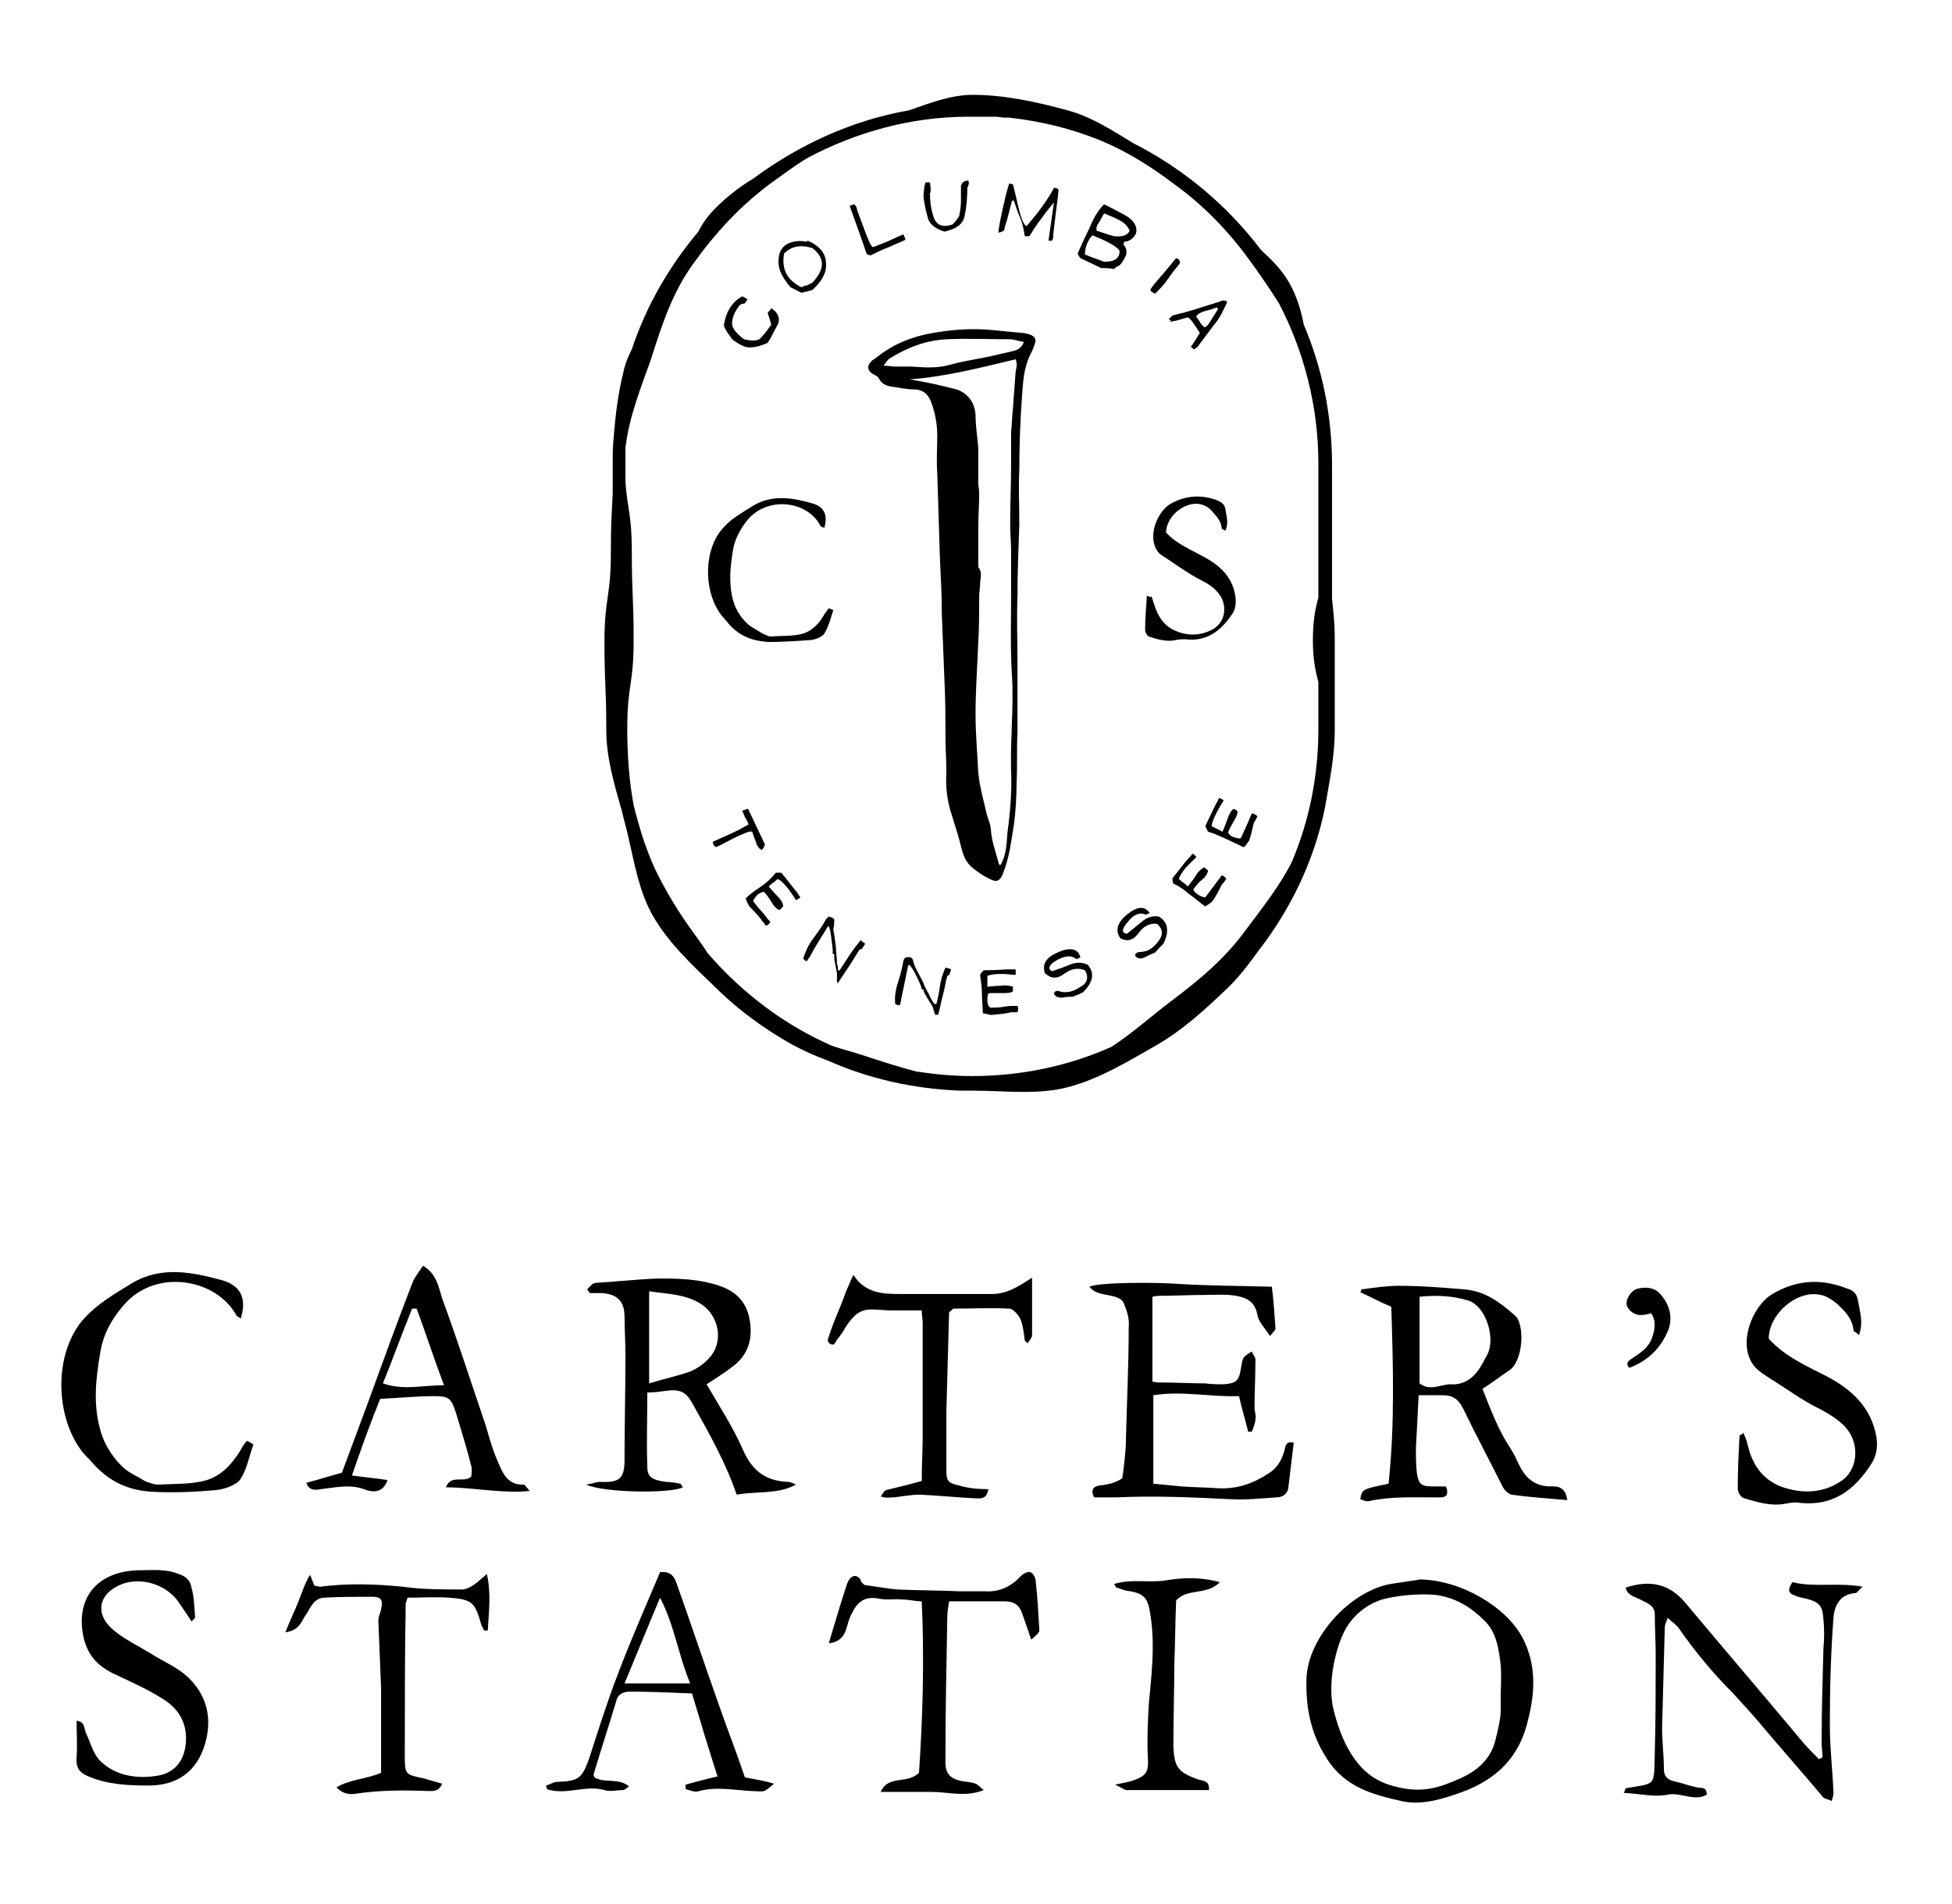
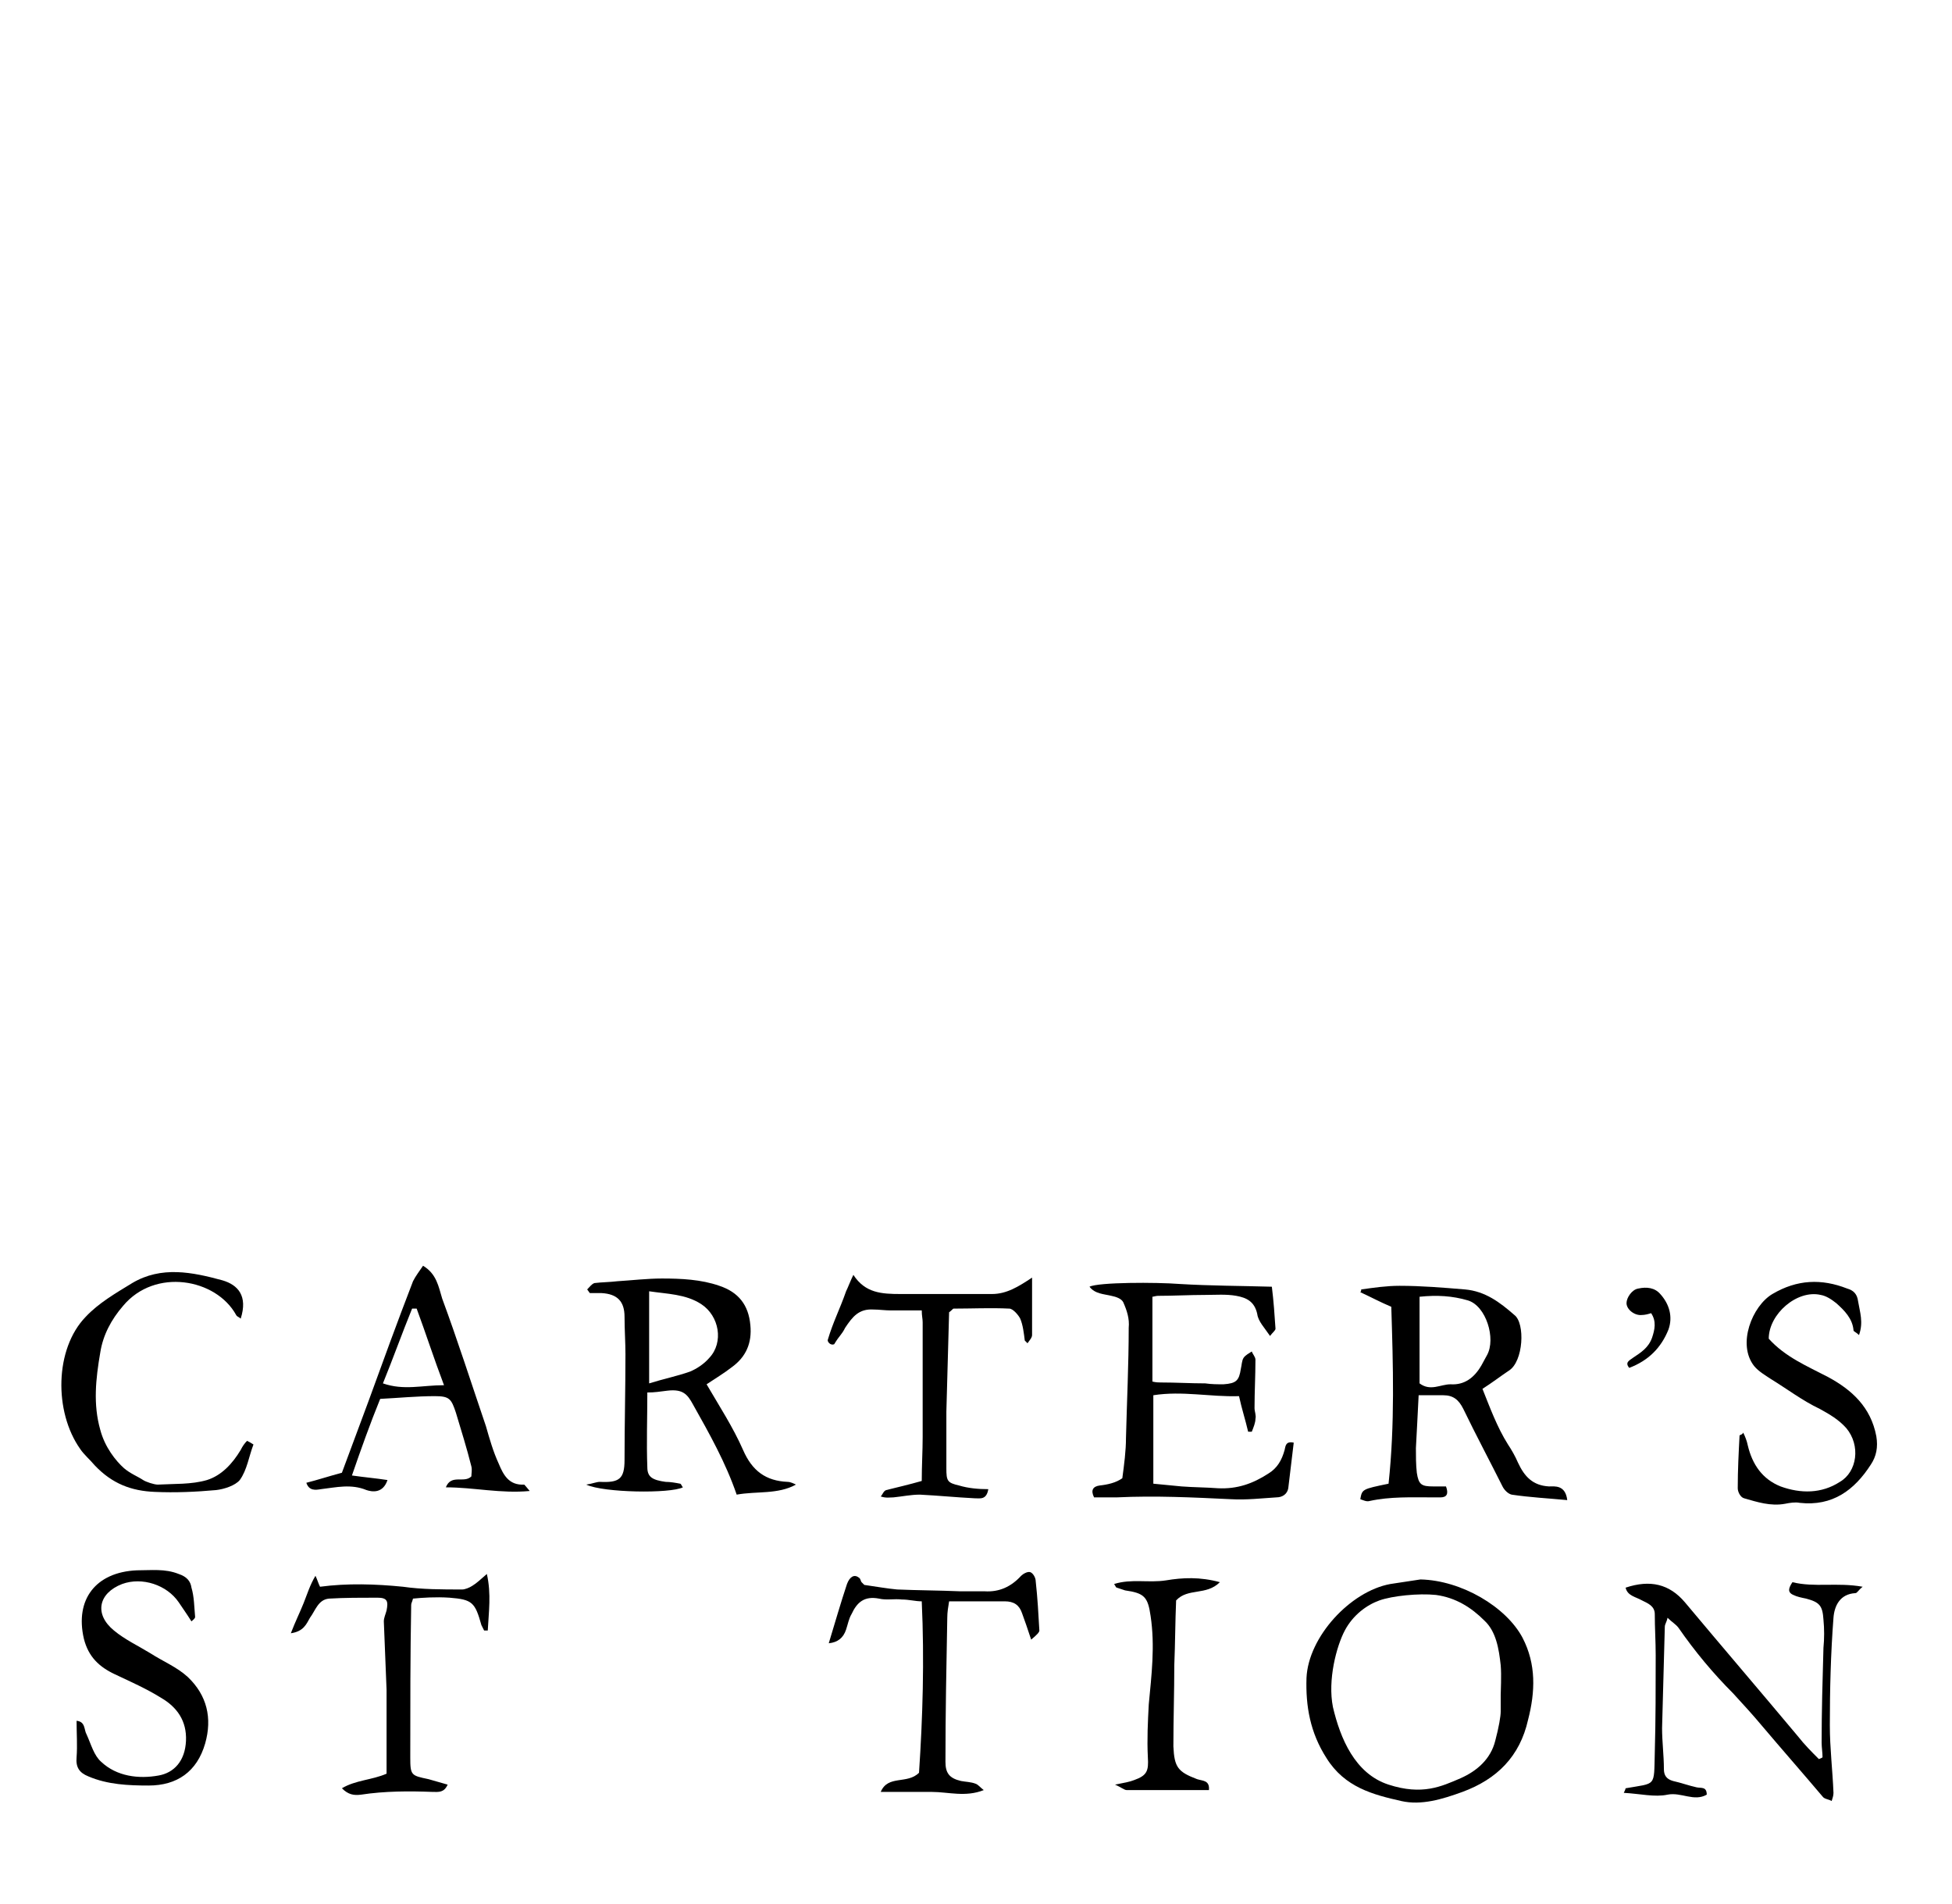
<svg xmlns="http://www.w3.org/2000/svg" version="1.1" id="Layer_1" x="0px" y="0px" viewBox="0 0 214.1 208.8" enable-background="new 0 0 214.1 208.8" xml:space="preserve">
-   <path d="M113,36.7c-0.3-0.1-0.7-0.2-1-0.2c-1-0.1-2-0.2-3.1-0.3c-2-0.2-3.9-0.1-5.9,0.2c-2.1,0.3-4.1,0.9-5.9,2.1  c-0.5,0.3-0.9,0.7-1.4,1c-0.7,0.6-0.6,1.2,0.2,1.6c0.2,0.1,0.4,0.2,0.5,0.4c0.3,0.6,0.8,0.8,1.4,0.9c0.8,0.1,1.6,0.3,2.4,0.3  c1.1,0,1.7,0.6,2,1.6c0.4,1.1,0.6,2.3,0.6,3.5c0,1.4-0.1,2.7,0,4.1c0.1,3.2,0.2,6.4,0.3,9.5c0.1,2,0.2,3.9,0.2,5.9  c0.1,2.5,0.2,5,0.3,7.6c0.1,1.9,0.1,3.8,0.1,5.7c0,1.4,0.1,2.9,0.1,4.1c-0.1,1.7,0.1,3.2,0.6,4.7c0.4,1.3,0.8,2.5,1.1,3.8  c0.2,0.7,0.5,1.4,1.1,1.9c0.6,0.5,1.3,1,2,1.3c0.7,0.4,1.1,0.2,1.4-0.6c0.7-1.7,0.9-3.5,1.2-5.3c0.2-1.5,0.3-3.1,0.3-4.6  c0.1-1.9,0-3.7,0.1-5.6c0-0.9,0-1.8,0-2.6c0-1.7,0-3.5,0-5.2c0-2.3-0.1-4.7,0-7c0-2.7,0.1-5.3,0.2-8c0-2-0.1-4,0-6  c0-2.7,0.1-5.4,0.3-8.1c0.1-1.5,0.2-3.1,0.9-4.5c0.2-0.4,0.4-0.8,0.5-1.2C113.7,37.2,113.5,36.9,113,36.7z M111.4,40.7  c-0.1,1.4-0.2,2.7-0.3,4.1c-0.1,0.9-0.1,1.7-0.2,2.6c0,1.2,0,2.3,0,3.5c0,2.2-0.1,4.4-0.1,6.6c0,1,0.1,1.9,0.1,2.9  c0,1.6,0,3.1,0,4.7c0,3-0.1,6,0.1,9.1c0.2,3.4-0.2,6.9-0.1,10.3c0.1,2.3-0.1,4.6-0.4,6.8c-0.1,1.2-0.1,2.5-0.8,3.6  c-0.1-0.1-0.2-0.2-0.2-0.4c-0.3-1.1-0.7-2.2-0.8-3.3c0-0.7-0.3-1.3-0.5-2c-0.2-1-0.5-2-0.7-3.1c-0.1-0.4-0.1-0.8-0.2-1.3  c-0.1-2.2-0.3-4.3-0.3-6.5c0-2.6,0.2-5.3,0.3-7.9c0.1-1.7,0.1-3.4,0.1-5c0-0.5,0.1-0.9,0.1-1.4c0-0.6,0.3-1.2-0.2-1.8  c0,0,0-0.1,0-0.2c0-0.7,0-1.5,0-2.2c0-0.6,0-1.3,0-1.9c0-1.3,0.1-2.6,0.1-3.8c0-0.4-0.1-0.8-0.1-1.2c0-0.7,0-1.3,0-2  c0-0.6,0-1.2,0-1.8c-0.1-1.2-0.3-2.4-0.3-3.6c-0.1-1.5-1-2.6-2.5-2.9c-1.5-0.4-3-0.7-4.7-1c4-0.3,7.8-1.3,11.6-2.2  C111.6,39.9,111.5,40.3,111.4,40.7z M111.1,38.5c-0.9,0.2-1.7,0.4-2.6,0.6c-1.4,0.3-2.9,0.5-4.3,0.9c-1.4,0.4-2.8,0.3-4.2,0.2  c-0.6,0-1.2,0-1.9,0c-0.3,0-0.6-0.1-1.2-0.1c0.3-0.4,0.5-0.7,0.7-0.8c1.9-1.2,4-2,6.3-2.1c2.3-0.1,4.5,0,6.8,0c0.5,0,1,0.2,1.6,0.3  C112.1,38.1,111.6,38.4,111.1,38.5z M146.4,80c0-4.8,0-4.8,0-9.7c0-2.3-0.2-3.5-0.3-4.7V51c0-5.5-1.1-10.7-3.1-15.4  c-0.3-1.6-0.8-3.2-1.6-4.6c-0.8-1.4-1.9-2.5-3.1-3.6c-3.7-4.9-8.5-8.9-14-11.7c-2.3-1.4-4.6-2.9-7.2-3.6c-3.3-0.9-6.9-1.7-10.4-1.7  c-2.4,0-4.7,0.9-7,1.7c-6.3,1.1-12.1,3.8-17.1,7.5c-1.5,0.9-2.9,2-4.1,3.2c-0.8,0.8-1.4,1.6-1.9,2.6c-3.2,3.8-5.7,8.1-7.3,12.9  c-0.4,0.8-0.7,1.5-0.9,2.4c-0.6,2.4-0.9,4.8-1.1,7.4c-0.1,1-0.1,1.9-0.1,2.9v3.2c-0.1,2.1-0.2,3.1-0.2,6.5c0,4.8-0.7,4.8-0.7,9.7  c0,4.8,0.2,4.8,0.2,9.7c0,3,0.9,6,1.7,8.8c0.2,0.9,0.5,1.9,0.7,2.8c0.7,3,1.2,6.1,2.7,8.7c1.7,3,4.4,5.5,6.9,7.9  c2.4,2.4,5.3,4.5,8.3,6.2c1.3,0.7,2.6,1.3,4,1.8c4.5,2,9.4,3.1,14.5,3.3c0.4,0,0.9,0,1.4,0c3.5,0,7.2,0.5,10.5-0.4  c3.4-0.9,6.5-2.8,9.5-4.5c3-1.7,5.6-4.1,8.1-6.5c1.2-1.2,2.2-2.5,3.2-3.9c3.5-4.5,6.1-9.8,7.3-15.6C145.8,85.8,146.4,83,146.4,80z   M136.7,101.9c-2.3,3.2-5.2,5.6-8.4,8c-2.1,1.6-4.1,3.4-6.4,4.9c-4.7,2.1-9.9,3.2-15.3,3.2c-2.1,0-4.1-0.2-6.1-0.5  c-1.9-0.5-3.8-1.1-5.6-1.7c-1.2-0.4-2.4-0.7-3.6-1.1c-5.3-2.3-10-5.9-13.7-10.2c-0.5-0.8-1.1-1.6-1.6-2.3c-1.6-2.2-3-4.5-4.2-7  c-1-2.2-1.7-4.5-2.3-6.9c-0.5-2.7-0.7-5.5-0.7-8.4c0-4.8,0.7-4.8,0.7-9.7c0-4.8-0.2-4.8-0.2-9.7c0-4.1-0.5-4.7-0.7-7.7v-2  c0-0.6,0-1.1,0-1.7c0.4-3.4,1.7-6.6,2.8-9.7c1.2-3.8,2.4-7.5,4.8-10.7c2.3-3.2,5-6.1,8.2-8.5c1.4-1,2.7-2,4.2-2.9  c5.3-2.8,11.3-4.5,17.6-4.5c0.1,0,0.2,0,0.4,0c0.3,0,0.6,0,0.9,0c0.3,0,0.5,0,0.8,0c0.3,0,0.5,0,0.8,0c0.4,0,0.8,0.1,1.2,0.1  c0.1,0,0.3,0,0.4,0c3.5,0.4,6.8,1.2,10,2.5c2.9,1.2,5.6,2.9,8.1,4.8c3.2,2.3,6,5.2,8.3,8.4c1.1,1.5,2.2,3.1,3.2,4.7  c2.7,5.2,4.3,11.2,4.3,17.5v14.7c-0.3,1.2-0.6,2.4-0.6,4.7c0,2.2,0.3,3.4,0.6,4.6V80c0,5.1-1,10-2.9,14.5  C140.4,97.1,138.5,99.5,136.7,101.9z M78.2,92.5c0,0,0-0.1,0-0.1s0-0.1,0-0.1c1.8-0.8,2.9-1.3,3.2-1.5c0.3-0.2,0.6-0.3,0.7-0.4  c-0.1-0.3-0.2-0.5-0.4-0.8c-0.1-0.3-0.2-0.5-0.3-0.7c0.1,0,0.2-0.1,0.3-0.1s0.2-0.1,0.3-0.1c0,0,0.1,0,0.1,0.1  c0.3,0.6,0.6,1.3,0.9,1.9c0.3,0.6,0.6,1.3,0.9,1.9c-0.1,0.4-0.3,0.6-0.4,0.6c-0.3-0.2-0.5-0.5-0.6-0.9c-0.2-0.5-0.3-0.8-0.4-1.1  c-0.3-0.1-0.9,0.2-2,0.7c-1.1,0.6-1.7,0.9-2,1C78.4,92.8,78.3,92.7,78.2,92.5z M82.2,99.4c-0.3-0.5-0.4-0.8-0.4-0.9  c0.5-0.5,1.1-0.9,1.7-1.3c0.6-0.4,1.1-0.9,1.6-1.5c0.2,0,0.4,0,0.6,0c0.9,1.1,1.4,1.8,1.6,2c0.2,0.2,0.3,0.5,0.5,0.7  c-0.3,0.2-0.4,0.3-0.5,0.3c-0.2-0.3-0.5-0.8-0.9-1.3c-0.4-0.5-0.8-0.9-1.1-1c-0.2,0.1-0.3,0.3-0.5,0.4s-0.3,0.3-0.5,0.4  c0.2,0.2,0.5,0.6,0.9,1c0.4,0.4,0.7,0.8,0.7,1.2c-0.1,0.1-0.1,0.1-0.2,0.2s-0.1,0.1-0.2,0.2c-0.3-0.1-0.6-0.4-0.9-0.9  c-0.3-0.5-0.6-0.9-0.8-1.1c-0.2,0-0.4,0.1-0.7,0.3c-0.3,0.3-0.4,0.5-0.5,0.7c0.3,0.4,0.6,0.8,0.9,1.1s0.6,0.8,1,1.2  c-0.1,0.2-0.3,0.4-0.5,0.4c-0.1-0.1-0.2-0.3-0.4-0.5C83.5,100.8,83,100.2,82.2,99.4z M91.8,107.7c0-0.2,0-0.5,0-1  c-0.2-1-0.3-1.5-0.3-1.7s0-0.3,0-0.4c0,0,0,0-0.1,0s0,0-0.1,0c0.1-0.2,0-0.8-0.1-1.6c-0.1-0.8-0.2-1.3-0.3-1.4l-0.1,0  c-1,1.6-1.6,2.6-1.8,3c-0.2,0.4-0.4,0.6-0.5,0.8c-0.1,0-0.3-0.1-0.4-0.3c0.2-0.6,0.5-1.4,1.1-2.2s1.1-1.5,1.4-2.1  c0,0,0.1-0.1,0.3-0.3c0.4,0.1,0.7,0.3,0.6,0.5c0,0.2,0,0.5-0.1,0.9c0.2,1.2,0.3,2,0.3,2.3s0.1,0.8,0.1,1.5c0.1,0.2,0.1,0.4,0.1,0.7  c0,0,0.1,0,0.1,0s0.1,0,0.1,0c0.4-0.6,0.7-1.1,1.1-1.7c0.4-0.6,0.8-1.1,1.2-1.6c0.2,0.2,0.4,0.3,0.5,0.4c-0.1,0.1-0.1,0.2-0.2,0.3  c-0.1,0.1-0.1,0.2-0.2,0.3c0,0-0.1,0-0.1,0c0,0-0.1,0-0.1,0c-0.4,0.6-0.8,1.3-1.2,1.9s-0.8,1.2-1.2,1.8  C92.2,107.8,92,107.8,91.8,107.7z M102.6,111.3c-0.1-0.2-0.2-0.5-0.3-0.9c-0.5-0.8-0.8-1.3-0.9-1.5c-0.1-0.2-0.1-0.3-0.1-0.4  c0,0,0,0-0.1,0s0,0-0.1,0c0-0.2-0.2-0.7-0.6-1.5c-0.4-0.8-0.7-1.2-0.8-1.2l-0.1,0.1c-0.4,1.9-0.6,3-0.7,3.4  c-0.1,0.4-0.1,0.7-0.2,0.9c-0.1,0.1-0.3,0-0.5-0.1c-0.1-0.6,0-1.5,0.3-2.4s0.5-1.8,0.6-2.4c0,0,0.1-0.2,0.2-0.3  c0.5-0.1,0.7,0,0.8,0.2c0.1,0.2,0.1,0.5,0.3,0.9c0.6,1.1,0.9,1.7,1,2c0.1,0.3,0.4,0.7,0.7,1.4c0.1,0.1,0.2,0.4,0.4,0.6  c0,0,0.1,0,0.1,0c0,0,0.1,0,0.1,0c0.2-0.7,0.3-1.3,0.4-2c0.1-0.7,0.3-1.3,0.6-2c0.3,0.1,0.5,0.1,0.6,0.2c0,0.1,0,0.2-0.1,0.3  c0,0.1,0,0.2-0.1,0.3c0,0-0.1,0-0.1,0.1c0,0-0.1,0-0.1,0c-0.2,0.7-0.3,1.5-0.5,2.2s-0.3,1.4-0.5,2.1  C102.9,111.2,102.8,111.3,102.6,111.3z M108.7,111.3c-0.5-0.1-0.9-0.2-0.9-0.2c0-0.7-0.1-1.4-0.1-2.1c0-0.7-0.1-1.4-0.2-2.1  c0.1-0.2,0.2-0.3,0.4-0.5c1.4,0,2.3-0.1,2.6-0.1c0.3,0,0.6,0,0.9,0c0,0.3,0,0.5,0,0.6c-0.4,0-0.9-0.1-1.6-0.1s-1.2,0.1-1.5,0.2  c0,0.2,0,0.4,0,0.6c0,0.2,0,0.4,0,0.6c0.3,0,0.8-0.1,1.4-0.1c0.6-0.1,1.1,0,1.4,0.1c0,0.1,0,0.2,0,0.3c0,0.1,0,0.2,0,0.2  c-0.2,0.2-0.7,0.2-1.3,0.2c-0.6,0-1.1,0-1.3,0c-0.2,0.1-0.2,0.4-0.2,0.8c0,0.4,0.1,0.6,0.3,0.8c0.5,0,1,0,1.5-0.1s1-0.1,1.5-0.1  c0.1,0.2,0.1,0.4,0,0.7c-0.1,0-0.4,0-0.7,0C110.6,111.1,109.9,111.2,108.7,111.3z M117.7,109.3c-0.3,0-0.7,0-1.2,0.1  c-0.5,0-0.8-0.1-0.9-0.5c0.1-0.2,0.3-0.3,0.6-0.2c0.3,0.1,0.5,0.1,0.7,0.1c0.6,0,1.2-0.3,1.8-0.7s0.7-1,0.3-1.7  c-0.7-0.3-1.5-0.2-2.3,0.4c-0.8,0.6-1.5,0.5-2.1-0.1c-0.3-1,0.1-1.7,1.5-2.3s2.2-0.3,2.4,0.6c-0.1,0-0.2,0.1-0.2,0.1  c-0.1,0-0.1,0-0.2,0.1c-0.6-0.5-1.3-0.4-2.2,0.1s-1,1-0.5,1.2c0.6-0.2,1.2-0.4,1.9-0.7c0.7-0.3,1.4-0.3,2,0c0.8,0.9,0.6,1.9-0.5,3  c-0.2,0.1-0.4,0.2-0.6,0.3C118.1,109.1,117.9,109.2,117.7,109.3z M126.6,104.5c-0.3,0.1-0.7,0.3-1.1,0.5c-0.4,0.2-0.8,0.1-1-0.2  c0-0.2,0.2-0.4,0.5-0.4c0.3,0,0.6-0.1,0.7-0.1c0.6-0.2,1.1-0.7,1.5-1.3s0.3-1.2-0.3-1.7c-0.8-0.1-1.5,0.3-2,1c-0.6,0.8-1.2,1-2,0.6  c-0.6-0.8-0.4-1.7,0.7-2.6c1.1-0.9,1.9-1,2.5-0.2c-0.1,0.1-0.1,0.1-0.2,0.1c-0.1,0-0.1,0.1-0.2,0.1c-0.7-0.3-1.4,0-2,0.8  c-0.7,0.8-0.7,1.2-0.1,1.3c0.5-0.4,1-0.8,1.6-1.3c0.6-0.5,1.2-0.7,1.9-0.6c1,0.6,1.2,1.6,0.5,3c-0.2,0.2-0.3,0.3-0.5,0.5  C126.9,104.2,126.8,104.4,126.6,104.5z M133,98.8c-0.4,0.4-0.7,0.5-0.8,0.6c-0.6-0.4-1.1-0.9-1.7-1.3c-0.6-0.5-1.1-0.9-1.8-1.2  c-0.1-0.2-0.1-0.4-0.1-0.6c0.9-1.1,1.4-1.8,1.6-2c0.2-0.2,0.4-0.4,0.6-0.7c0.3,0.2,0.4,0.3,0.4,0.4c-0.3,0.3-0.6,0.6-1.1,1.1  c-0.4,0.5-0.7,0.9-0.8,1.3c0.2,0.1,0.3,0.3,0.5,0.4c0.2,0.1,0.3,0.3,0.5,0.4c0.2-0.3,0.5-0.6,0.8-1.1s0.6-0.8,1-1  c0.1,0.1,0.1,0.1,0.2,0.2c0.1,0.1,0.1,0.1,0.2,0.1c0,0.3-0.2,0.7-0.7,1.1s-0.7,0.8-0.9,1c0,0.2,0.2,0.4,0.5,0.6  c0.3,0.2,0.6,0.3,0.8,0.3c0.3-0.4,0.6-0.8,0.9-1.2c0.3-0.4,0.6-0.8,0.9-1.2c0.2,0,0.4,0.2,0.5,0.4c-0.1,0.1-0.2,0.3-0.4,0.5  S133.7,97.8,133,98.8z M137,92.2c-0.3,0.4-0.5,0.7-0.6,0.7c-0.6-0.3-1.3-0.6-1.9-0.9c-0.7-0.3-1.3-0.6-2-0.8  c-0.1-0.2-0.2-0.4-0.3-0.6c0.6-1.3,1-2.1,1.1-2.3s0.3-0.5,0.4-0.8c0.3,0.1,0.5,0.2,0.5,0.3c-0.2,0.3-0.5,0.8-0.8,1.4  c-0.3,0.6-0.5,1.1-0.5,1.4c0.2,0.1,0.4,0.2,0.6,0.3c0.2,0.1,0.4,0.2,0.6,0.3c0.1-0.3,0.3-0.7,0.5-1.3c0.2-0.6,0.4-1,0.7-1.2  c0.1,0,0.2,0.1,0.2,0.1c0.1,0,0.2,0.1,0.2,0.1c0.1,0.3-0.1,0.7-0.4,1.2s-0.5,0.9-0.6,1.2c0.1,0.2,0.3,0.4,0.6,0.5  c0.4,0.1,0.6,0.2,0.8,0.1c0.2-0.4,0.4-0.9,0.6-1.3c0.2-0.5,0.4-0.9,0.6-1.4c0.2,0,0.4,0.1,0.6,0.3c0,0.1-0.1,0.3-0.3,0.6  S137.4,91.1,137,92.2z M126.3,65.4c0.1,0.3,0.2,0.6,0.3,0.9c0.4,1.3,1.1,2.4,2.4,2.9c1.4,0.6,2.9,0.5,4.2-0.3  c1.2-0.8,1.5-2.6,0.4-3.9c-0.5-0.6-1.1-1-1.9-1.4c-1.2-0.6-2.3-1.4-3.5-2.2c-0.4-0.3-0.9-0.5-1.2-0.9c-1.2-1.6-0.1-4.3,1.3-5.2  c1.7-1,3.5-1.1,5.3-0.4c0.4,0.2,0.7,0.4,0.8,0.9c0.1,0.8,0.4,1.5,0,2.4c-0.2-0.1-0.4-0.2-0.4-0.3c-0.1-0.9-0.7-1.4-1.2-2  c-0.3-0.3-0.7-0.5-1.1-0.6c-1.7-0.4-3.8,1.3-3.8,3.1c1.2,1.3,2.8,1.9,4.2,2.7c1.7,0.9,3.1,2.2,3.4,4.3c0.1,0.8,0,1.5-0.4,2  c-1.2,1.8-2.8,3-5.1,2.7c-0.3,0-0.7,0-1.1,0.1c-1,0.2-2-0.1-2.9-0.4c-0.2-0.1-0.4-0.5-0.4-0.7c0-1.3,0.1-2.5,0.2-3.8  C126.1,65.5,126.2,65.5,126.3,65.4z M91.4,66.9c-0.3,0.9-0.5,1.8-1,2.6c-0.3,0.4-1.1,0.7-1.7,0.7c-1.4,0.1-2.9,0.2-4.4,0.2  c-1.7-0.1-3.1-0.6-4.3-1.9c-0.3-0.4-0.7-0.8-1-1.2c-1.9-2.7-1.8-7.2,0.4-9.5c0.9-1,2.2-1.7,3.3-2.4c2.1-1.2,4.3-0.8,6.4-0.2  c1.1,0.3,1.8,1.1,1.3,2.7c-0.1-0.1-0.3-0.1-0.4-0.2C88.7,55,84.3,54.3,82,57c-0.8,1-1.4,2.1-1.6,3.3c-0.3,1.8-0.5,3.7,0,5.5  c0.3,1.2,1.1,2.2,1.7,2.7c0.5,0.4,1,0.6,1.4,0.9c0.2,0.1,0.8,0.4,1,0.4c1.2-0.1,2.4,0,3.5-0.3c1.1-0.3,1.9-1.2,2.4-2.1  c0.1-0.2,0.3-0.4,0.5-0.7C91.1,66.8,91.2,66.8,91.4,66.9z M84.2,37.6c-0.9,0.4-1.5,0.5-2,0.5c-0.5,0-1.1-0.3-1.9-0.9  c-0.3-0.5-0.6-0.8-0.6-0.9c-0.1-0.1-0.2-0.3-0.3-0.6c0.2-1.5,0.9-2.6,2-3.2c0.3,0.1,0.5,0.3,0.6,0.3c-0.2,0.3-0.3,0.5-0.4,0.5  c-0.1,0-0.3,0-0.5,0.2c-0.6,0.8-0.8,1.4-0.8,2c0,0.5,0.5,1.1,1.3,1.7c0.9,0.2,1.5,0.2,1.8-0.1c0.3-0.3,0.7-0.8,1.2-1.5  c-0.1-0.3-0.2-0.7-0.4-1.3c0.1-0.1,0.1-0.2,0.2-0.2c0.1-0.1,0.1-0.2,0.2-0.3c0.8,0.5,1,1.2,0.7,1.8C84.9,36.3,84.6,37,84.2,37.6z   M89.1,31.8c-0.3,0.1-0.7,0.2-1.2,0.3c-0.2-0.1-0.4-0.2-0.6-0.3s-0.4-0.2-0.6-0.3c-0.5-0.6-0.9-1.2-1.1-1.7c-0.2-0.5-0.3-1.2-0.1-2  c0.2-0.6,0.6-1,1.2-1.2c0.6-0.2,1.2-0.2,1.7-0.1c0,0,0.1,0,0.2-0.1c1.4,0.6,2,1.5,2,2.5C90.7,29.9,90.1,30.9,89.1,31.8z M89.1,31  c1.4-1.5,1.4-2.7,0-3.8c-1.3-0.4-2.3-0.2-3.1,0.6c-0.3,1.7,0.3,2.9,1.9,3.7c0.2-0.1,0.4-0.2,0.6-0.2C88.7,31.2,88.9,31.1,89.1,31z   M95.5,28c-0.1,0-0.3-0.1-0.4-0.1c-0.1-0.2-0.2-0.5-0.4-1.1c-0.2-0.6-0.7-2-1.5-4.2c0.1-0.1,0.2-0.1,0.5-0.2  c0.2,0.2,0.3,0.4,0.3,0.6c0.7,1.9,1.1,3,1.3,3.4c0.1,0.3,0.3,0.6,0.4,0.7c0.1,0,0.6-0.2,1.6-0.6c0.9-0.4,1.5-0.7,1.8-0.8  c0,0.1,0.1,0.2,0.1,0.3c0.1,0.1,0.1,0.2,0.1,0.3c-0.6,0.3-1.2,0.5-1.8,0.8C96.7,27.4,96.1,27.7,95.5,28z M103.6,25.4  c-1-0.3-1.6-0.8-1.8-1.4c-0.2-0.7-0.4-1.5-0.5-2.4c0-0.7,0.1-1,0.1-1.2c0-0.1,0.1-0.2,0.1-0.4c0.1,0,0.1,0,0.2,0c0.1,0,0.2,0,0.3,0  c0.1,0.7,0.1,1.1,0,1.2c0,0.8,0.1,1.7,0.4,2.6c0.3,0.9,1,1.2,2.1,0.8c0.3-0.3,0.5-0.6,0.7-0.9c0.1-0.5,0.2-1.1,0.2-1.6  c0-0.6,0-1.1,0-1.7c0.1-0.4,0.4-0.6,0.8-0.6c0.1,0.2,0.1,0.4-0.1,0.8c0,1.1-0.1,2.2-0.3,3.1C105.6,24.6,104.9,25.1,103.6,25.4z   M109.5,25.5c0.1-0.9,0.3-1.8,0.5-2.7s0.4-1.8,0.7-2.7c0.2,0.1,0.3,0.1,0.4,0.1c0.1,0.4,0.3,1.2,0.6,2.5c0.3,1.3,0.6,2,0.9,2.1  c0.5-0.6,1.1-1.3,1.6-2c0.5-0.7,1-1.4,1.4-2.2c0.3,0,0.4,0.1,0.5,0.2c0,0.2-0.1,1.1-0.3,2.6c-0.2,1.5-0.3,2.5-0.3,2.8  c-0.1,0.1-0.1,0.1-0.1,0.2c-0.1,0-0.2,0-0.2,0c-0.1,0-0.2,0-0.2,0c0.1-0.7,0.2-1.4,0.3-2.1s0.2-1.4,0.3-2.1c-0.5,0.6-1,1.2-1.4,1.8  c-0.5,0.6-0.9,1.3-1.3,1.9c-0.1,0-0.2,0-0.3,0c-0.1,0-0.2,0-0.2,0c-0.1-0.6-0.2-1.3-0.5-2s-0.5-1.3-0.7-1.9c0,0-0.1,0-0.1,0  c0,0-0.1,0-0.1,0c-0.4,1.5-0.6,2.4-0.7,2.6c-0.1,0.3-0.1,0.5-0.2,0.7C109.9,25.4,109.7,25.5,109.5,25.5z M118.5,28.3  c-0.1-0.1-0.2-0.3-0.3-0.5c0.4-0.9,0.8-1.8,1.3-2.8c0.4-1,0.9-1.9,1.6-2.6c0.6,0.3,1.4,0.7,2.3,1.2c0.9,0.5,1.4,1.2,1.2,2  c-0.3,0.6-0.8,0.9-1.3,0.9c0,0.1,0,0.2-0.1,0.3c0.4,0.4,0.4,0.8,0.3,1.2c-0.2,0.4-0.4,0.8-0.7,1.1c-0.3,0.1-0.5,0.3-0.6,0.4  c-0.6-0.1-0.9-0.1-1-0.1c-0.1,0-0.2,0-0.4,0C120.2,29.1,119.5,28.8,118.5,28.3z M119,27.9c0.9,0.4,1.6,0.6,2.1,0.8  c1.1,0,1.7-0.3,1.7-1.2c-0.3-0.4-0.8-0.7-1.4-1s-1.1-0.5-1.6-0.7C119.3,26.4,119,27.1,119,27.9z M120.3,25.3  c0.3,0.1,0.6,0.2,0.9,0.3c0.3,0.1,0.6,0.2,1,0.3c0.9,0.1,1.5-0.1,1.7-0.6c-0.2-0.5-0.6-0.9-1.2-1.2c-0.6-0.3-1.1-0.5-1.6-0.7  c-0.1,0.2-0.3,0.5-0.5,0.9C120.3,24.7,120.2,25,120.3,25.3z M126.2,31.9c0,0,0-0.1,0-0.1s0-0.1,0-0.1c0.4-0.6,0.9-1.1,1.4-1.7  c0.5-0.6,1-1.2,1.4-1.7c0.1,0,0.1,0.1,0.2,0.1c0.1,0,0.1,0.1,0.2,0.2c0,0.1,0,0.2,0,0.3c-0.5,0.6-0.9,1.1-1.3,1.7  c-0.4,0.6-0.9,1.1-1.4,1.6c-0.1,0-0.1-0.1-0.2-0.1C126.3,32,126.3,32,126.2,31.9z M128.2,35c0.1-0.1,0.1-0.1,0.2-0.2  c0.1-0.1,0.1-0.1,0.2-0.2c0.4-0.1,0.7-0.2,1.2-0.3c0.4-0.1,1.7-0.5,3.9-1.2c0.4-0.2,0.7-0.2,0.9,0c-0.4,0.9-0.8,1.8-1.5,2.6  c-0.6,0.8-1.2,1.6-1.8,2.4c-0.1,0-0.2,0.1-0.3,0.2c-0.1,0-0.2-0.1-0.4-0.3c-0.1,0.2,0.3-0.3,1-1.5c-0.2-0.3-0.4-0.6-0.6-0.9  c-0.2-0.3-0.4-0.6-0.7-0.8c-0.8,0.2-1.3,0.4-1.5,0.4s-0.3,0.1-0.5,0.1C128.5,35.2,128.4,35.1,128.2,35z M131.2,34.7  c0.1,0.2,0.3,0.4,0.4,0.6c0.1,0.2,0.3,0.4,0.5,0.6c0.3-0.1,0.5-0.4,0.8-0.9c0.3-0.5,0.5-0.8,0.7-1.1c0,0,0-0.1-0.1-0.1  c0,0,0,0,0-0.1c-0.3,0.1-0.8,0.3-1.3,0.4C131.8,34.2,131.4,34.4,131.2,34.7z" />
  <path d="M167,179.6c-1.8-3.4-6.7-6.3-11.2-6.4c-0.7,0.1-2,0.3-3.3,0.5c-4.4,0.8-9,5.8-9.2,10.3c-0.1,3.1,0.4,6,2.2,8.8  c2,3.2,5.1,4,8.2,4.7c2.2,0.5,4.5-0.2,6.7-1c3.8-1.4,6.3-3.9,7.2-7.9C168.4,185.5,168.5,182.5,167,179.6z M164.6,185.9  c0,0.4,0,1.2,0,1.8c0,0.5-0.2,1.7-0.6,3.2c-0.5,2-2,3.3-3.8,4.1c-2.1,0.9-4.2,1.9-7.9,0.7c-3.7-1.2-5.3-5.1-6.1-8.5  c-0.6-3,0.4-6.7,1.3-8.4s2.4-2.8,3.8-3.3c1.4-0.5,4.3-0.8,6.2-0.6c2.2,0.3,3.9,1.4,5.3,2.8c1.3,1.2,1.6,3.1,1.8,4.9  C164.7,183.7,164.6,185.5,164.6,185.9z" />
  <path d="M182.9,196.8c1.5-0.3,2.9,0.8,4.3,0c0-0.9-0.6-0.7-1.1-0.8c-0.9-0.2-1.7-0.5-2.6-0.7c-0.7-0.2-1-0.6-1-1.3  c0-1.5-0.2-3-0.2-4.5c0.1-3.7,0.2-7.4,0.3-11.1c0-0.3,0.2-0.5,0.3-1c0.5,0.5,0.9,0.7,1.2,1.1c1.8,2.6,3.8,5,6,7.2  c1.1,1.2,2.2,2.4,3.2,3.6c2.2,2.6,4.4,5.1,6.6,7.7c0.2,0.3,0.7,0.3,1,0.5c0.1-0.3,0.2-0.6,0.2-0.9c-0.1-2.5-0.4-4.9-0.4-7.4  c0-3.9,0.1-7.9,0.4-11.8c0.1-1.3,0.7-2.6,2.4-2.7c0.2,0,0.3-0.3,0.8-0.7c-2.8-0.5-5.3,0.1-7.7-0.5c-0.4,0.6-0.6,1.1,0.1,1.4  c0.4,0.2,0.9,0.3,1.4,0.4c1.5,0.4,1.8,0.8,1.9,2.3c0.1,1,0.1,2.1,0,3.1c-0.1,3.5-0.2,7-0.2,10.4c0,0.5,0.1,1.1,0.1,1.6  c-0.1,0.1-0.2,0.1-0.4,0.2c-0.8-0.8-1.6-1.6-2.3-2.5c-4.1-4.9-8.3-9.8-12.4-14.7c-1.7-2-3.8-2.5-6.5-1.6c0.2,0.9,1.1,1,1.8,1.4  c0.6,0.3,1.4,0.6,1.4,1.5c0,1.5,0.1,3,0.1,4.5c0,3.6,0,7.1-0.1,10.7c-0.1,3.8,0.2,3.3-3.2,3.9c0,0,0,0.1-0.2,0.5  C179.9,196.7,181.5,197.1,182.9,196.8z" />
  <path d="M21.4,177.3c-0.1-1.1-0.1-2.2-0.4-3.2c-0.1-0.7-0.5-1.2-1.4-1.5c-1.5-0.6-3-0.4-4.6-0.4c-4.5,0.2-6.8,3.2-5.8,7.5  c0.5,2,1.7,3.1,3.4,3.9c1.7,0.8,3.5,1.6,5.1,2.6c1.7,1,2.8,2.5,2.7,4.7c-0.1,2.2-1.3,3.5-3,3.8c-2.2,0.4-4.6,0.1-6.3-1.5  c-0.8-0.7-1.1-1.9-1.6-3c-0.3-0.5-0.1-1.4-1.1-1.5c0,1.4,0.1,2.7,0,4c-0.1,1.1,0.3,1.7,1.3,2.1c2.1,0.9,4.4,1,6.6,1  c3.1,0,5.3-1.5,6.2-4.6c0.8-2.8,0.2-5.3-1.9-7.3c-1.2-1.1-2.7-1.7-4.1-2.6c-1.3-0.8-2.8-1.5-4-2.5c-2.2-1.8-1.7-4.1,0.9-5.1  c2.2-0.8,4.9,0.1,6.2,2c0.4,0.6,0.9,1.3,1.4,2.1C21.2,177.6,21.4,177.5,21.4,177.3z" />
  <path d="M114,178.8c-0.1-1.8-0.2-3.6-0.4-5.4c0-0.4-0.3-0.9-0.6-1c-0.3-0.1-0.8,0.2-1,0.4c-1.1,1.2-2.4,1.8-4,1.7  c-0.9,0-1.8,0-2.7,0c-2.3-0.1-4.6-0.1-6.9-0.2c-1.1-0.1-2.2-0.3-3.6-0.5c0,0-0.1-0.1-0.3-0.3c-0.1-0.1-0.1-0.4-0.3-0.5  c-0.5-0.4-1-0.1-1.3,0.7c-0.7,2.1-1.3,4.2-2,6.5c1-0.1,1.6-0.6,1.9-1.5c0.2-0.6,0.3-1.2,0.6-1.7c0.6-1.3,1.4-2,3-1.7  c0.8,0.2,1.7,0,2.5,0.1c0.8,0,1.5,0.2,2.2,0.2c0.3,6.5,0.1,12.8-0.3,18.8c-1.3,1.3-3.4,0.2-4.2,2.1c2,0,3.8,0,5.6,0  c1.8,0,3.7,0.6,5.7-0.2c-0.4-0.3-0.6-0.6-0.9-0.7c-0.5-0.2-1.1-0.2-1.6-0.3c-1.3-0.3-1.7-0.9-1.7-2.1c0-5.3,0.1-10.5,0.2-15.8  c0-0.6,0.1-1.2,0.2-1.8c2.1,0,4.1,0,6.1,0c1,0,1.6,0.4,1.9,1.3c0.3,0.8,0.6,1.7,1,2.9C113.7,179.3,114,179,114,178.8z" />
-   <path d="M49.3,175.2c2.5,0.2,2.8,0.5,3.5,3c0.1,0.2,0.2,0.4,0.3,0.6c0.1,0,0.2,0,0.4,0c0.1-2,0.4-4-0.1-6.2c-0.7,0.6-1.1,1-1.6,1.3  c-0.3,0.2-0.8,0.4-1.1,0.4c-2.2,0-4.4,0-6.5-0.3c-3-0.3-6.1-0.4-9.1,0c-0.2,0-0.3-0.1-0.6-0.1c-0.2-0.4-0.3-0.8-0.5-1.2  c-0.6,1-0.9,2-1.3,3c-0.4,1-0.9,2-1.4,3.3c1.4-0.2,1.7-1,2.1-1.7c0.6-0.8,0.9-2,2.1-2.1c1.7-0.1,3.5-0.1,5.3-0.1  c1.1,0,1.2,0.4,1,1.4c-0.1,0.4-0.3,0.8-0.3,1.2c0.1,2.5,0.2,5,0.3,7.5c0,3.1,0,6.1,0,9.2c-1.6,0.7-3.4,0.7-4.9,1.6  c0.7,0.7,1.3,0.8,2.1,0.7c2.6-0.4,5.3-0.4,7.9-0.3c0.6,0,1.2,0.1,1.6-0.8c-0.7-0.2-1.4-0.4-2.1-0.6c-1.9-0.4-2-0.4-2-2.4  c0-5.6,0-11.2,0.1-16.7c0-0.2,0.1-0.3,0.2-0.7C46.3,175.2,47.8,175.1,49.3,175.2z" />
-   <path d="M81.7,194.9c-0.9-2.7-1.9-5.2-2.8-7.8c-1.6-4.5-3.1-9-4.7-13.5c-0.3-0.9-0.8-1.3-1.8-1.2c-1.6,3.8-3.2,7.4-4.6,11.1  c-1.2,3.1-2.2,6.3-3.2,9.4c-0.8,2.2-1.2,2.4-3.5,2.5c-0.4,0-0.8,0.3-1.2,0.4c0,0.1,0.1,0.3,0.1,0.4c2.1,0.7,4.2-0.5,6.3,0.1  c0.6,0.2,1.3,0,2,0c0.2,0,0.4-0.2,0.7-0.4c-1.2-1-2.7-0.3-3.8-1c0-0.1-0.1-0.2-0.1-0.3c0.8-2.7,1.7-5.4,2.5-8.1c0.2-0.8,0.9-1,1.5-1  c2.2,0,4.4,0.1,6.8,0.2c0.9,3,1.8,6,2.8,9.1c-1.3,0.3-2.4,0.6-3.5,0.9c0,0.2,0,0.3,0,0.5c0.5,0.1,1,0.4,1.5,0.2  c1.9-0.5,3.8-0.1,5.7,0c0.5,0,1,0.1,1.4,0c0.3-0.1,0.6-0.4,1.1-0.8C83.6,195.2,82.6,195.1,81.7,194.9z M68.5,184.6  c1.3-3.1,2.5-6.1,3.9-9.4c1.6,3.1,2,6.3,3.3,9.4C73.2,184.6,70.9,184.6,68.5,184.6z" />
+   <path d="M49.3,175.2c2.5,0.2,2.8,0.5,3.5,3c0.1,0.2,0.2,0.4,0.3,0.6c0.1,0,0.2,0,0.4,0c0.1-2,0.4-4-0.1-6.2c-0.7,0.6-1.1,1-1.6,1.3  c-0.3,0.2-0.8,0.4-1.1,0.4c-2.2,0-4.4,0-6.5-0.3c-3-0.3-6.1-0.4-9.1,0c-0.2-0.4-0.3-0.8-0.5-1.2  c-0.6,1-0.9,2-1.3,3c-0.4,1-0.9,2-1.4,3.3c1.4-0.2,1.7-1,2.1-1.7c0.6-0.8,0.9-2,2.1-2.1c1.7-0.1,3.5-0.1,5.3-0.1  c1.1,0,1.2,0.4,1,1.4c-0.1,0.4-0.3,0.8-0.3,1.2c0.1,2.5,0.2,5,0.3,7.5c0,3.1,0,6.1,0,9.2c-1.6,0.7-3.4,0.7-4.9,1.6  c0.7,0.7,1.3,0.8,2.1,0.7c2.6-0.4,5.3-0.4,7.9-0.3c0.6,0,1.2,0.1,1.6-0.8c-0.7-0.2-1.4-0.4-2.1-0.6c-1.9-0.4-2-0.4-2-2.4  c0-5.6,0-11.2,0.1-16.7c0-0.2,0.1-0.3,0.2-0.7C46.3,175.2,47.8,175.1,49.3,175.2z" />
  <path d="M131.3,195.1c-2.1-0.8-2.5-1.3-2.6-3.6c0-3,0.1-6,0.1-8.9c0.1-2.4,0.1-4.8,0.2-7.1c1.3-1.4,3.3-0.5,4.8-2  c-2.2-0.6-4.1-0.5-5.9-0.2c-1.9,0.3-3.8-0.2-5.7,0.4c0.2,0.3,0.2,0.4,0.3,0.4c0.3,0.1,0.6,0.2,0.9,0.3c2.1,0.3,2.5,0.7,2.8,2.8  c0.5,3.3,0.1,6.5-0.2,9.7c-0.1,1.9-0.2,3.8-0.1,5.8c0.1,1.5-0.1,2-1.5,2.5c-0.5,0.2-1.1,0.3-2.1,0.5c0.7,0.3,1,0.6,1.3,0.6  c3,0,6,0,9,0C132.7,195.2,131.9,195.3,131.3,195.1z" />
  <g>
    <path d="M86.4,162.5c-2.4-0.1-3.9-1.2-4.9-3.5c-1.1-2.5-2.6-4.8-4-7.2c0.9-0.6,1.9-1.2,2.8-1.9c1.5-1.1,2.2-2.6,2-4.6   c-0.2-2.2-1.3-3.6-3.4-4.3c-2-0.7-4.2-0.8-6.3-0.8c-1.6,0-3.3,0.2-4.9,0.3c-0.8,0.1-1.7,0.1-2.5,0.2c-0.3,0.1-0.5,0.4-0.8,0.7   c0.1,0.1,0.2,0.3,0.3,0.4c0.4,0,0.8,0,1.3,0c1.7,0.1,2.5,0.9,2.5,2.6c0,1.4,0.1,2.8,0.1,4.1c0,3.9-0.1,7.7-0.1,11.6   c0,2.1-0.6,2.5-2.7,2.4c-0.4,0-0.8,0.2-1.5,0.3c1.9,0.9,9.2,1,10.6,0.3c-0.1-0.1-0.2-0.4-0.3-0.4c-0.5-0.1-1.1-0.2-1.6-0.2   c-1.4-0.2-2-0.5-2-1.6c-0.1-2.7,0-5.4,0-8.2c0.8,0,1.4-0.1,2.2-0.2c1.7-0.2,2.2,0.4,2.8,1.5c1.8,3.2,3.6,6.4,4.8,9.9   c2.2-0.4,4.5,0,6.5-1.1C87.1,162.7,86.7,162.5,86.4,162.5z M75.7,150.4c-1.4,0.5-2.9,0.8-4.5,1.3c0-3.5,0-6.7,0-10.1   c2,0.3,4,0.3,5.7,1.4c2,1.3,2.5,4.2,0.9,5.9C77.2,149.6,76.4,150.1,75.7,150.4z" />
    <path d="M169.9,163c-1.8-0.1-2.7-1.1-3.4-2.6c-0.3-0.7-0.7-1.4-1.1-2c-1.2-1.9-2-4.1-2.8-6.1c1.1-0.7,2-1.4,2.9-2   c1.6-1,1.8-5.2,0.6-6.1c-1.6-1.4-3.2-2.6-5.4-2.8c-2.4-0.2-4.8-0.4-7.2-0.4c-1.4,0-2.8,0.2-4.2,0.4c0,0.1,0,0.2-0.1,0.3   c1.1,0.5,2.2,1.1,3.4,1.6c0.2,6.4,0.4,12.9-0.3,19.4c-2.9,0.6-2.9,0.6-3.1,1.7c0.3,0.1,0.7,0.3,1,0.2c2.3-0.5,4.6-0.4,6.9-0.4   c0.3,0,0.6,0,0.9,0c0.7,0,0.9-0.4,0.6-1.2c-0.5,0-0.9,0-1.4,0c-1.3,0-1.6-0.2-1.8-1.5c-0.1-0.9-0.1-1.8-0.1-2.7   c0.1-1.9,0.2-3.7,0.3-5.8c1,0,1.9,0,2.7,0c1.1,0,1.7,0.5,2.2,1.5c1.4,2.9,2.9,5.7,4.3,8.5c0.2,0.4,0.6,0.8,1,0.9   c2,0.3,4,0.4,6.1,0.6C171.7,162.8,170.5,163,169.9,163z M159.1,151.8c-1.1,0-2.2,0.8-3.4-0.1c0-3.2,0-6.3,0-9.5   c1.9-0.2,3.6-0.1,5.3,0.4c2,0.6,3.1,4.2,2.1,6c-0.2,0.4-0.4,0.7-0.6,1.1C161.7,151.1,160.6,151.9,159.1,151.8z" />
    <path d="M120.6,162.9c-0.7,0.1-1,0.5-0.6,1.3c0.8,0,1.7,0,2.5,0c4.2-0.2,8.3,0,12.5,0.2c1.7,0.1,3.4-0.1,5-0.2c0.7,0,1.2-0.4,1.3-1   c0.2-1.6,0.4-3.3,0.6-5c-0.9-0.2-0.9,0.4-1,0.8c-0.3,1.1-0.8,2-1.8,2.6c-1.7,1.1-3.4,1.7-5.5,1.6c-1.3-0.1-2.7-0.1-4-0.2   c-1-0.1-2-0.2-3.1-0.3c0-3.3,0-6.4,0-9.7c3.2-0.5,6.2,0.2,9.4,0.1c0.3,1.4,0.7,2.6,1,3.9c0.1,0,0.2,0,0.4,0c0.2-0.5,0.4-1,0.4-1.4   c0.1-0.4-0.1-0.8-0.1-1.2c0-1.8,0.1-3.5,0.1-5.3c0-0.3-0.3-0.6-0.4-0.9c-0.3,0.2-0.7,0.4-0.9,0.7c-0.2,0.3-0.2,0.8-0.3,1.2   c-0.2,1.3-0.5,1.6-1.9,1.7c-0.7,0-1.3,0-2-0.1c-1.6,0-3.2-0.1-4.9-0.1c-0.2,0-0.5,0-0.9-0.1c0-3.1,0-6.2,0-9.3   c0.1,0,0.4-0.1,0.6-0.1c1.7,0,3.5-0.1,5.2-0.1c1.1,0,2.3-0.1,3.4,0.1c1.1,0.2,2,0.6,2.3,2c0.1,0.8,0.8,1.5,1.4,2.4   c0.3-0.4,0.6-0.6,0.6-0.8c-0.1-1.5-0.2-3-0.4-4.6c-3.5-0.1-6.8-0.1-10.1-0.3c-2.6-0.2-8.9-0.2-9.9,0.3c0.6,0.8,1.6,0.8,2.4,1   c0.5,0.1,1.1,0.3,1.3,0.7c0.4,0.9,0.7,1.8,0.6,2.8c0,4-0.2,8.1-0.3,12.1c0,1.4-0.2,2.9-0.4,4.4   C122.4,162.6,121.5,162.8,120.6,162.9z" />
    <path d="M190.8,157.4c-0.1,1.9-0.2,3.8-0.2,5.8c0,0.4,0.3,1,0.7,1.1c1.4,0.4,2.9,0.9,4.5,0.6c0.5-0.1,1.1-0.2,1.6-0.1   c3.6,0.4,6-1.4,7.8-4.2c0.6-0.9,0.8-1.9,0.6-3.1c-0.6-3.2-2.7-5.1-5.3-6.5c-2.3-1.2-4.7-2.2-6.5-4.2c0-2.7,3.1-5.4,5.7-4.8   c0.6,0.1,1.2,0.5,1.7,0.9c0.9,0.8,1.8,1.7,1.9,3c0,0.1,0.3,0.2,0.6,0.5c0.5-1.4,0.1-2.5-0.1-3.7c-0.1-0.8-0.5-1.2-1.2-1.4   c-2.8-1.1-5.5-1-8.2,0.6c-2.2,1.3-3.9,5.5-2,7.9c0.5,0.6,1.2,1,1.8,1.4c1.8,1.1,3.5,2.4,5.4,3.3c1.1,0.6,2.1,1.2,2.9,2.1   c1.6,1.9,1.2,4.8-0.7,5.9c-2,1.3-4.3,1.3-6.5,0.5c-2-0.8-3.1-2.4-3.6-4.5c-0.1-0.5-0.3-1-0.5-1.4   C191.1,157.3,191,157.3,190.8,157.4z" />
    <path d="M57.5,162.8c-1.7,0.1-2.3-1.1-2.8-2.3c-0.6-1.3-1-2.7-1.4-4.1c-1.6-4.7-3.1-9.4-4.8-14c-0.4-1.3-0.6-2.7-2.1-3.6   c-0.4,0.6-0.8,1.1-1.1,1.7c-1.7,4.4-3.3,8.8-4.9,13.2c-1,2.7-2,5.4-2.9,7.8c-1.5,0.4-2.7,0.8-3.9,1.1c0.3,0.9,1,0.8,1.6,0.7   c1.7-0.2,3.3-0.6,5,0.1c0.6,0.2,1.8,0.4,2.3-1.1c-1.3-0.2-2.5-0.3-3.9-0.5c1-2.9,2-5.7,3.1-8.4c2-0.1,4-0.3,6-0.3   c1.6,0,1.8,0.3,2.3,1.8c0.6,2,1.2,3.9,1.7,5.9c0.1,0.4,0,0.8,0,1.1c-0.8,0.8-2.2-0.3-2.8,1.2c3.1,0,6,0.7,9.2,0.4   C57.7,163,57.5,162.8,57.5,162.8z M42,151.7c1.1-2.7,2.1-5.5,3.2-8.2c0.2,0,0.4,0,0.5,0c1,2.7,1.9,5.5,3,8.4   C46.3,151.9,44.3,152.5,42,151.7z" />
    <path d="M105.2,162.9c-1.3-0.3-1.4-0.5-1.4-1.9c0-2.1,0-4.1,0-6.2c0.1-3.7,0.2-7.4,0.3-10.9c0.3-0.2,0.4-0.4,0.5-0.4   c2,0,4.1-0.1,6.1,0c0.4,0,1,0.7,1.2,1.1c0.3,0.7,0.4,1.6,0.5,2.4c0.1,0.1,0.2,0.2,0.3,0.3c0.2-0.3,0.5-0.6,0.5-0.9c0-2,0-4.1,0-6.3   c-1.5,1-2.8,1.8-4.4,1.8c-3.3,0-6.7,0-10,0c-2.1,0-3.9-0.1-5.2-2.1c-0.3,0.6-0.6,1.4-0.8,1.8c-0.7,2-1.4,3.3-2,5.3   c-0.1,0.2,0.3,0.7,0.7,0.5c0.6-1,0.8-1,1.2-1.8c0.8-1.2,1.5-2.1,3.1-2c0.6,0,1.3,0.1,1.9,0.1c1.1,0,2.2,0,3.4,0   c0,0.6,0.1,0.9,0.1,1.3c0,4.2,0,8.4,0,12.6c0,1.5-0.1,3.1-0.1,4.8c-1.4,0.4-2.7,0.7-3.9,1c-0.3,0.1-0.4,0.5-0.6,0.7   c0.6,0.2,1,0.1,1.4,0.1c1-0.1,1.9-0.3,2.9-0.3c2,0.1,4,0.3,6,0.4c0.6,0,1.3,0.2,1.5-1C107.3,163.3,106.2,163.2,105.2,162.9z" />
    <path d="M27.1,158c-0.3,0.3-0.5,0.6-0.7,1c-0.9,1.5-2.1,2.8-3.7,3.3c-1.7,0.5-3.6,0.4-5.4,0.5c-0.4,0-1.3-0.3-1.6-0.5   c-0.6-0.4-1.4-0.7-2.1-1.3c-0.9-0.8-2.1-2.3-2.6-4.2c-0.8-2.8-0.5-5.6,0-8.5c0.3-1.9,1.2-3.6,2.5-5.1c3.5-4.2,10.2-3,12.4,1   c0.1,0.2,0.3,0.2,0.5,0.4c0.8-2.5-0.3-3.7-2-4.2c-3.3-0.9-6.7-1.6-9.9,0.3c-1.8,1.1-3.7,2.2-5.1,3.7c-3.4,3.5-3.5,10.4-0.6,14.5   c0.4,0.6,1.1,1.2,1.6,1.8c1.9,2,4,2.8,6.6,2.9c2.2,0.1,4.5,0,6.7-0.2c0.9-0.1,2.1-0.5,2.6-1.1c0.8-1.1,1-2.6,1.5-3.9   C27.5,158.2,27.3,158.1,27.1,158z" />
    <path d="M181.2,146.7c-0.4,1.1-1.2,1.6-2.1,2.2c-0.4,0.3-0.9,0.5-0.4,1.1c2.1-0.8,3.5-2.2,4.3-4.2c0.5-1.4,0.1-2.8-0.9-3.9   c-0.6-0.7-1.5-0.8-2.4-0.6c-0.7,0.1-1.3,1-1.3,1.6c0,0.7,0.9,1.4,1.7,1.3c0.3,0,0.7-0.1,1-0.2C181.7,144.9,181.5,145.8,181.2,146.7   z" />
  </g>
</svg>